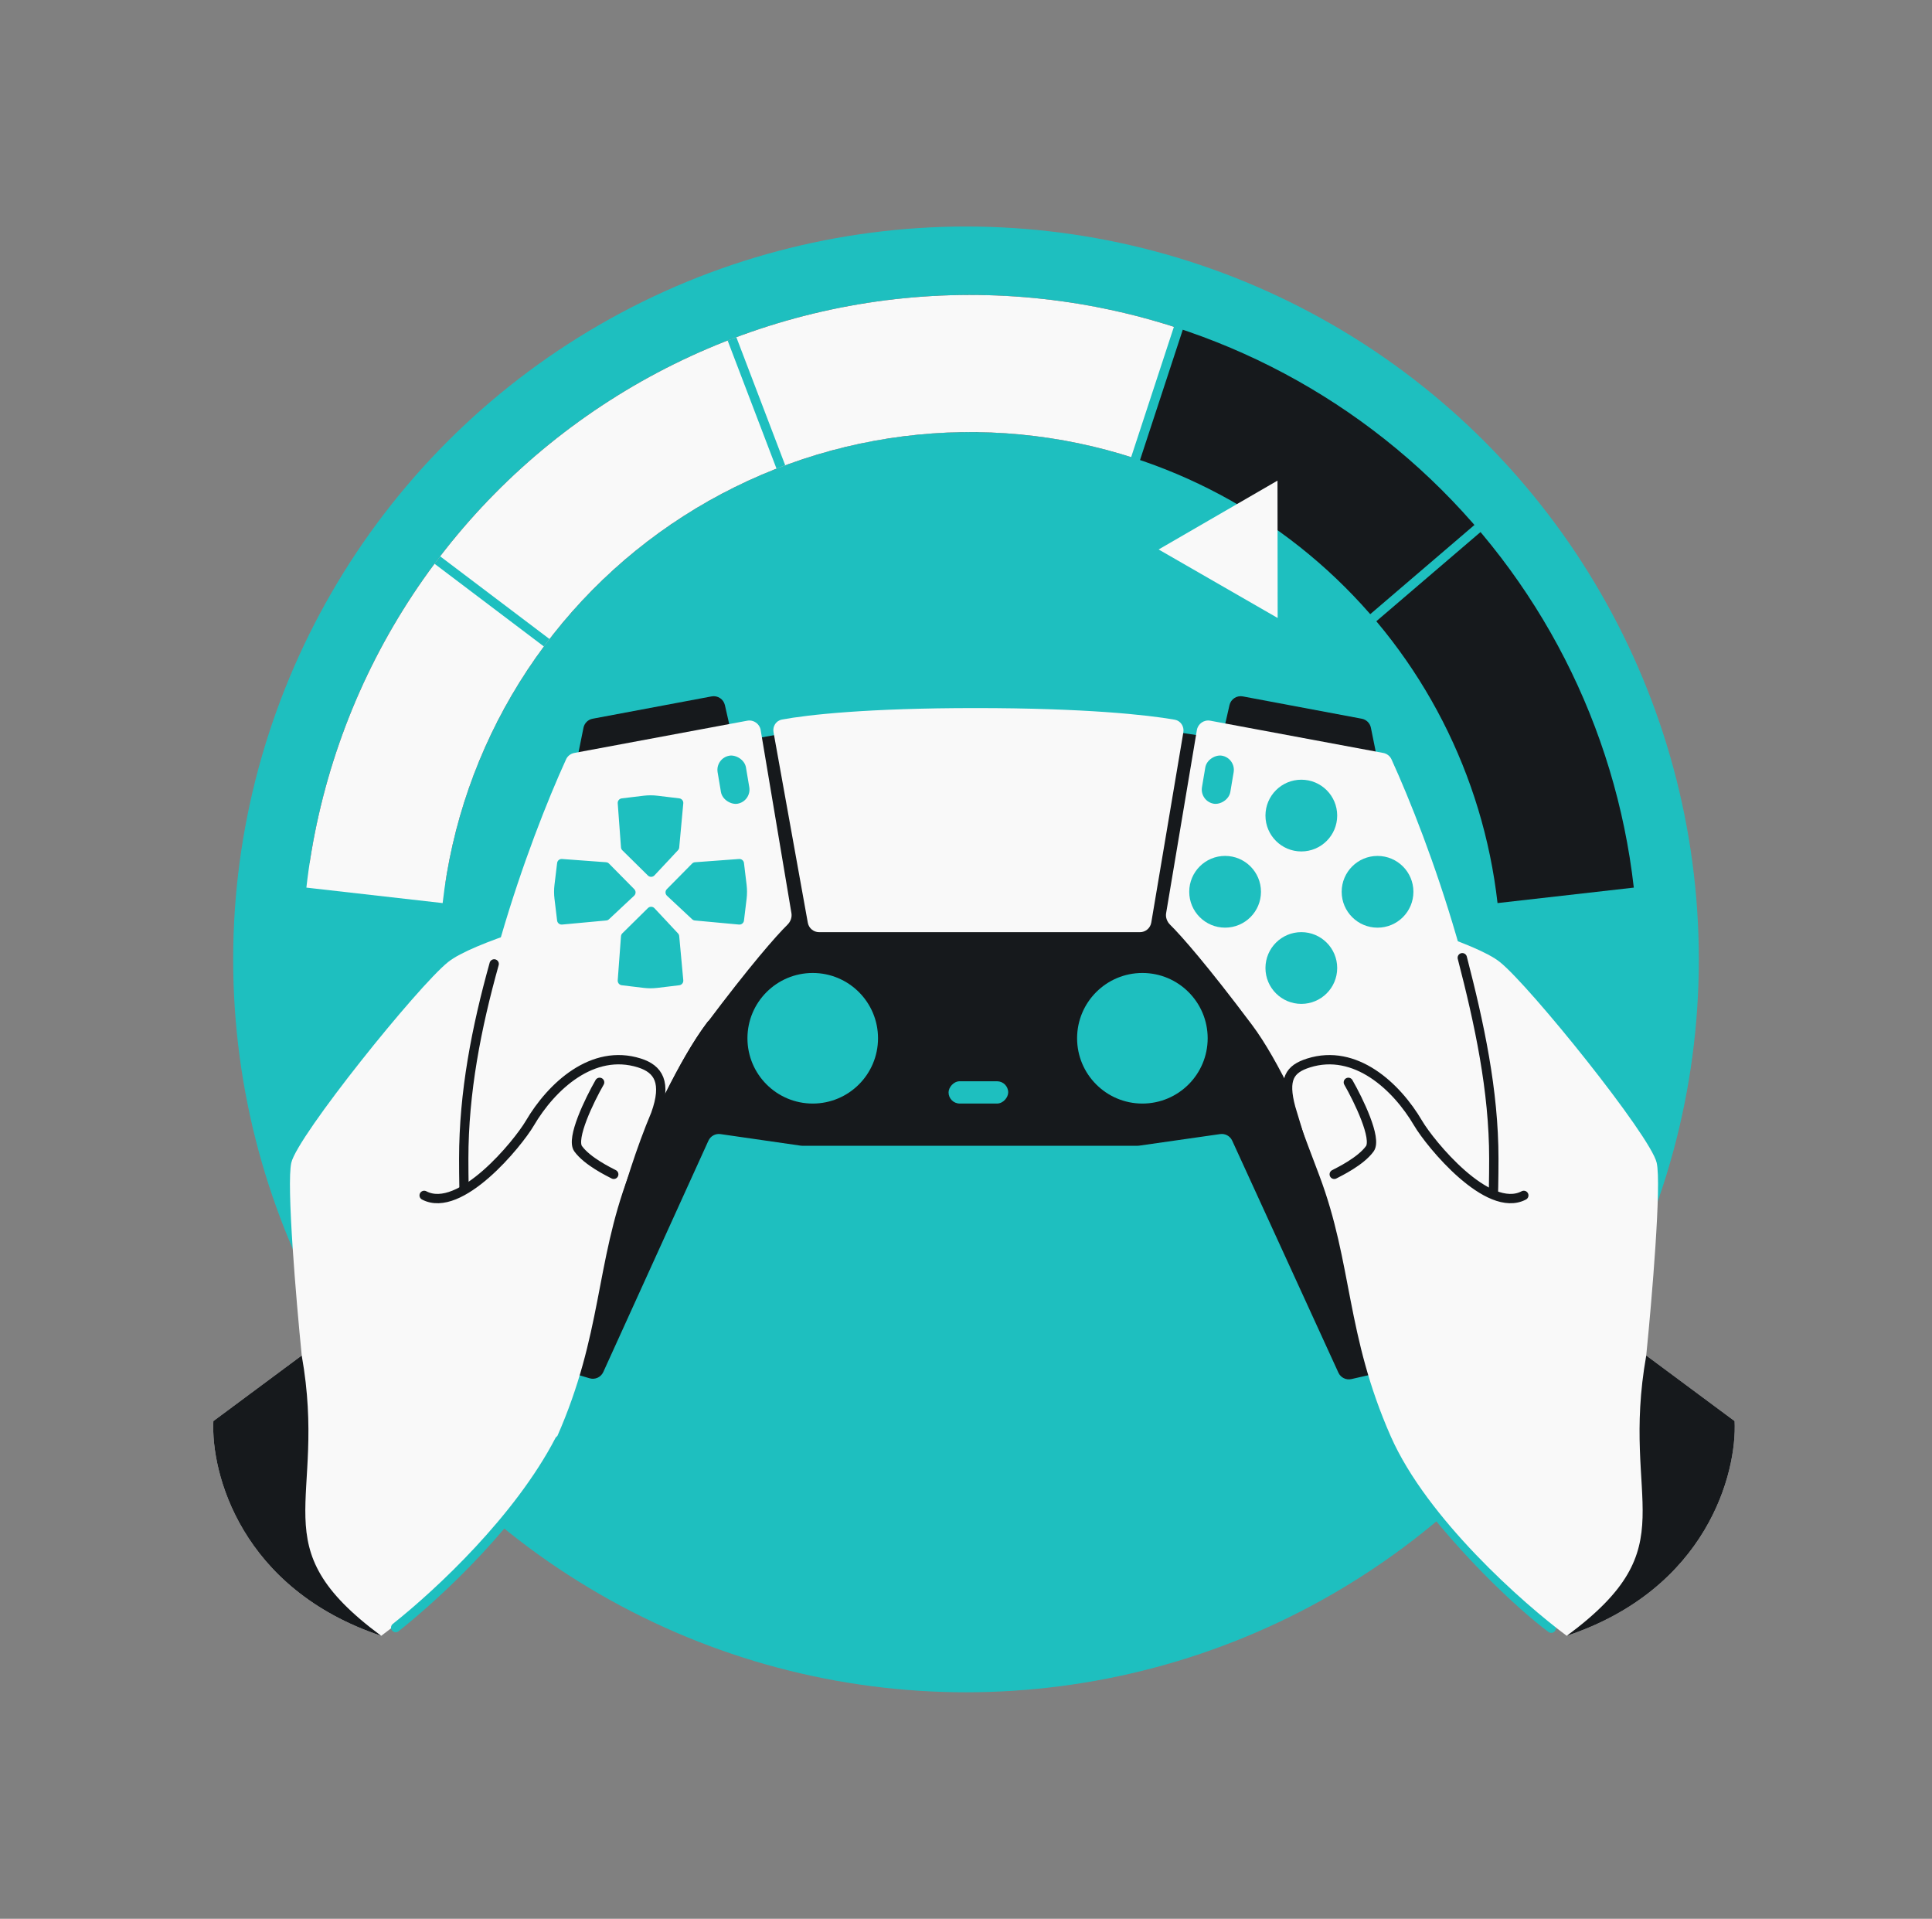
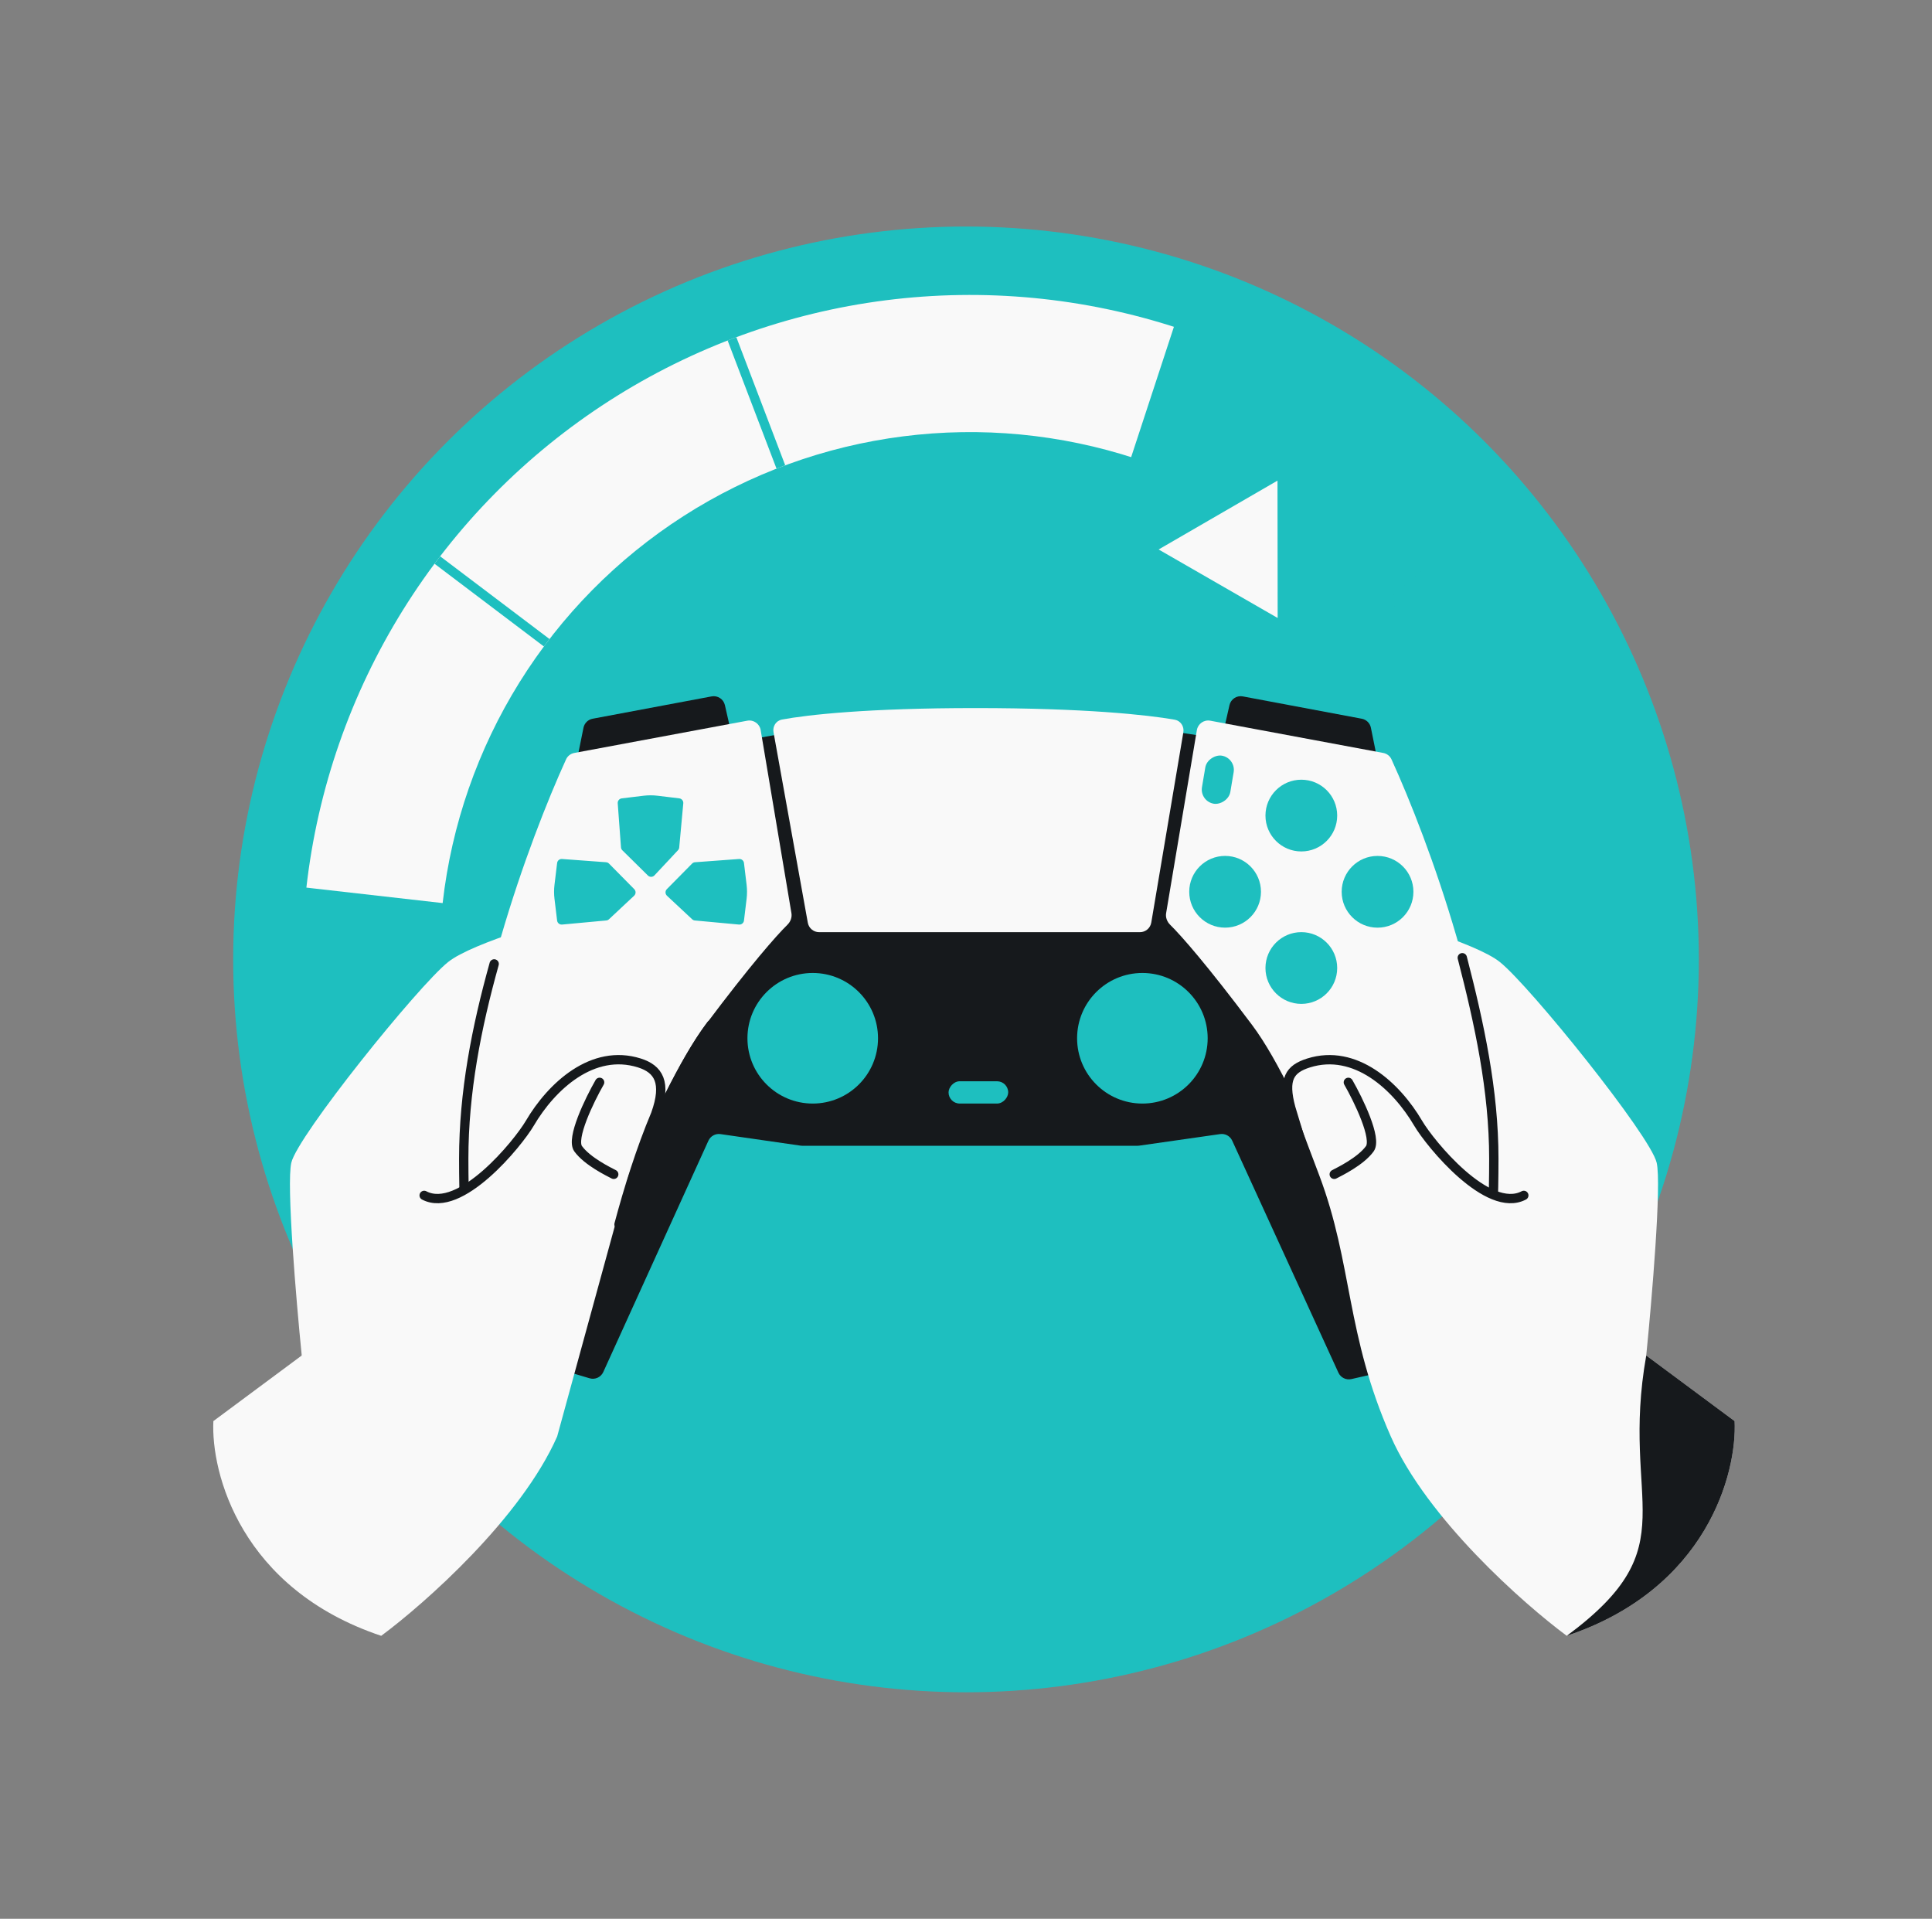
<svg xmlns="http://www.w3.org/2000/svg" width="145" height="144" viewBox="0 0 145 144" fill="none">
  <rect x="0" y="0" width="145" height="144" fill="#808080" stroke="none" />
  <circle cx="72.5" cy="72" r="55" fill="#1EBFBF" />
-   <path d="M122.62 66.612C121.248 54.535 115.536 43.366 106.545 35.186C97.554 27.006 85.897 22.371 73.744 22.143C61.591 21.916 49.769 26.112 40.478 33.951C31.188 41.789 25.062 52.736 23.24 64.754L33.416 66.297C34.864 56.746 39.733 48.047 47.116 41.818C54.499 35.588 63.894 32.254 73.552 32.434C83.21 32.615 92.473 36.298 99.618 42.799C106.763 49.3 111.303 58.175 112.393 67.773L122.62 66.612Z" fill="#16191C" />
  <path d="M110.888 39.662L103.069 46.356" stroke="#1EBFBF" stroke-width="0.7" stroke-linecap="round" />
  <path d="M22.994 66.612C23.834 59.215 26.311 52.097 30.245 45.776C34.179 39.455 39.472 34.09 45.739 30.07C52.006 26.05 59.089 23.477 66.475 22.536C73.861 21.596 81.363 22.312 88.437 24.634L85.228 34.413C79.606 32.569 73.644 31.999 67.775 32.747C61.906 33.494 56.276 35.539 51.296 38.733C46.316 41.928 42.11 46.192 38.983 51.215C35.857 56.238 33.888 61.895 33.221 67.773L22.994 66.612Z" fill="#F9F9F9" />
  <path d="M88.437 24.635L85.228 34.414" stroke="#1EBFBF" stroke-width="0.7" stroke-linecap="round" />
  <path d="M54.936 25.428L58.605 35.044" stroke="#1EBFBF" stroke-width="0.7" />
  <path d="M32.822 42.028L41.031 48.236" stroke="#1EBFBF" stroke-width="0.7" />
  <path d="M33.629 72.199C35.451 70.737 42.232 68.797 45.395 68.01L34.345 89.567C31.651 93.884 25.54 102.36 22.646 101.726C22.229 97.576 21.489 88.873 21.864 87.256C22.333 85.233 31.351 74.026 33.629 72.199Z" fill="#F9F9F9" />
  <path d="M112.571 72.199C110.749 70.737 103.967 68.797 100.804 68.01L111.855 89.567C114.549 93.884 120.66 102.36 123.553 101.726C123.97 97.576 124.711 88.873 124.336 87.256C123.866 85.233 114.849 74.026 112.571 72.199Z" fill="#F9F9F9" />
  <path d="M54.405 52.917L55.082 55.898C55.19 56.373 54.883 56.843 54.404 56.934L44.137 58.888C43.536 59.002 43.011 58.471 43.133 57.872L43.792 54.613C43.862 54.27 44.132 54.003 44.477 53.938L53.407 52.262C53.862 52.177 54.302 52.466 54.405 52.917Z" fill="#16191C" />
  <path d="M92.275 52.917L91.598 55.898C91.49 56.373 91.798 56.843 92.276 56.934L102.543 58.888C103.144 59.002 103.669 58.471 103.547 57.872L102.888 54.613C102.819 54.27 102.548 54.003 102.204 53.938L93.273 52.262C92.819 52.177 92.378 52.466 92.275 52.917Z" fill="#16191C" />
  <path d="M101.423 103.495L106.556 102.328C107.02 102.223 107.31 101.762 107.204 101.298L97.061 56.796C96.982 56.451 96.699 56.189 96.349 56.136L86.407 54.66C86.365 54.653 86.323 54.65 86.28 54.65L61.074 54.65C61.023 54.65 60.972 54.655 60.922 54.664L52.739 56.131C52.424 56.188 52.166 56.415 52.07 56.721L38.33 100.761C38.187 101.219 38.446 101.705 38.905 101.842L44.248 103.435C44.66 103.558 45.099 103.358 45.277 102.967L53.168 85.605C53.327 85.257 53.696 85.055 54.074 85.11L60.089 85.977C60.13 85.983 60.171 85.986 60.212 85.986L85.375 85.986C85.416 85.986 85.457 85.983 85.497 85.977L91.575 85.109C91.953 85.055 92.321 85.256 92.479 85.602L100.45 103.014C100.62 103.384 101.026 103.585 101.423 103.495Z" fill="#16191C" />
  <path d="M103.814 56.506L90.834 54.086C90.361 53.998 89.908 54.315 89.828 54.789L87.519 68.532C87.466 68.85 87.591 69.172 87.82 69.398C88.663 70.229 90.602 72.428 93.966 76.913C97.915 82.178 102.716 95.938 104.799 102.709C104.906 103.057 105.219 103.303 105.582 103.275C106.561 103.199 108.032 102.851 108.968 101.836C110.42 100.263 112.114 98.812 112.114 86.955C112.114 76.423 107.214 63.074 104.433 56.985C104.317 56.732 104.087 56.557 103.814 56.506Z" fill="#F9F9F9" />
  <path d="M104.975 103.287C105.822 103.327 107.807 103.094 108.968 101.835C110.42 100.262 112.114 98.811 112.114 86.954C112.114 81.834 111.023 76.807 109.747 71.874" stroke="#16191C" stroke-width="0.7" stroke-linecap="round" />
  <path d="M43.104 56.506L56.084 54.086C56.557 53.998 57.01 54.315 57.09 54.789L59.399 68.532C59.452 68.85 59.328 69.172 59.098 69.398C58.255 70.229 56.316 72.428 52.952 76.913C49.004 82.178 44.202 95.938 42.119 102.709C42.012 103.057 41.699 103.303 41.336 103.275C40.357 103.199 38.886 102.851 37.95 101.836C36.498 100.263 34.804 98.812 34.804 86.955C34.804 76.423 39.705 63.074 42.485 56.985C42.601 56.732 42.831 56.557 43.104 56.506Z" fill="#F9F9F9" />
  <path d="M53.37 76.913C49.421 82.179 44.225 95.938 42.12 102.709C42.012 103.057 41.699 103.304 41.336 103.275C40.357 103.199 38.886 102.851 37.95 101.837C36.498 100.264 34.804 98.812 34.804 86.955C34.804 81.974 35.757 77.107 37.089 72.338" stroke="#16191C" stroke-width="0.7" stroke-linecap="round" />
  <path d="M85.556 69.956L61.475 69.956C61.059 69.956 60.702 69.657 60.628 69.248L58.054 54.95C57.974 54.508 58.246 54.081 58.688 53.999C60.633 53.64 65.105 53.138 73.217 53.138C81.399 53.138 86.103 53.648 88.16 54.009C88.606 54.087 88.887 54.513 88.812 54.959L86.405 69.238C86.335 69.652 85.976 69.956 85.556 69.956Z" fill="#F9F9F9" />
  <circle cx="4.9" cy="4.9" r="4.9" transform="matrix(-1 8.74228e-08 8.74228e-08 1 90.638 73.018)" fill="#1EBFBF" />
  <circle cx="4.9" cy="4.9" r="4.9" transform="matrix(-1 8.74228e-08 8.74228e-08 1 65.897 73.018)" fill="#1EBFBF" />
  <circle cx="2.692" cy="2.692" r="2.692" transform="matrix(-1 8.74228e-08 8.74228e-08 1 100.359 58.514)" fill="#1EBFBF" />
  <circle cx="2.692" cy="2.692" r="2.692" transform="matrix(-1 8.74228e-08 8.74228e-08 1 100.359 69.954)" fill="#1EBFBF" />
  <circle cx="2.692" cy="2.692" r="2.692" transform="matrix(-6.0122e-08 -1 -1 6.0122e-08 106.079 69.618)" fill="#1EBFBF" />
  <circle cx="2.692" cy="2.692" r="2.692" transform="matrix(-6.0122e-08 -1 -1 6.0122e-08 94.638 69.617)" fill="#1EBFBF" />
  <rect width="4.476" height="1.672" rx="0.836" transform="matrix(-1 8.74228e-08 8.74228e-08 1 75.667 81.145)" fill="#1EBFBF" />
-   <rect width="3.657" height="2.158" rx="1.079" transform="matrix(-0.166 -0.986 -0.986 0.166 56.414 60.138)" fill="#1EBFBF" />
  <rect x="90.031" y="60.137" width="3.657" height="2.158" rx="1.079" transform="rotate(-80.429 90.031 60.137)" fill="#1EBFBF" />
-   <path d="M50.976 70.251L51.282 73.566C51.299 73.752 51.166 73.917 50.981 73.939L50.069 74.049L49.34 74.137C48.998 74.178 48.652 74.178 48.31 74.137L46.663 73.939C46.481 73.917 46.348 73.755 46.361 73.572L46.606 70.263C46.612 70.18 46.648 70.102 46.707 70.043L48.626 68.15C48.764 68.013 48.986 68.018 49.119 68.159L50.885 70.048C50.937 70.103 50.969 70.175 50.976 70.251Z" fill="#1EBFBF" />
  <path d="M50.976 63.602L51.282 60.287C51.299 60.102 51.166 59.936 50.981 59.914L50.069 59.804L49.34 59.716C48.998 59.675 48.652 59.675 48.31 59.716L46.663 59.915C46.481 59.937 46.348 60.098 46.361 60.282L46.606 63.591C46.612 63.674 46.648 63.752 46.707 63.81L48.626 65.704C48.764 65.84 48.986 65.836 49.119 65.694L50.885 63.806C50.937 63.75 50.969 63.678 50.976 63.602Z" fill="#1EBFBF" />
  <path d="M45.5 69.078L42.185 69.385C42 69.402 41.834 69.268 41.812 69.083L41.702 68.171L41.614 67.442C41.573 67.1 41.573 66.754 41.614 66.412L41.813 64.766C41.835 64.583 41.996 64.45 42.18 64.464L45.489 64.708C45.572 64.714 45.65 64.75 45.708 64.81L47.602 66.728C47.738 66.866 47.733 67.089 47.592 67.221L45.704 68.987C45.648 69.039 45.576 69.071 45.5 69.078Z" fill="#1EBFBF" />
  <path d="M52.149 69.078L55.464 69.385C55.65 69.402 55.815 69.268 55.837 69.083L55.947 68.171L56.035 67.442C56.076 67.1 56.076 66.754 56.035 66.412L55.837 64.766C55.815 64.583 55.653 64.45 55.47 64.464L52.161 64.708C52.078 64.714 51.999 64.75 51.941 64.81L50.047 66.728C49.911 66.866 49.916 67.089 50.057 67.221L51.946 68.987C52.002 69.039 52.073 69.071 52.149 69.078Z" fill="#1EBFBF" />
-   <path d="M41.816 107.803C39.106 113.948 31.883 120.336 28.61 122.763C18.08 119.241 15.825 110.552 16.014 106.648L22.646 101.725C27.173 94.638 29.732 91.419 31.835 89.71C34.531 91.132 38.868 85.821 39.763 84.296C41.401 81.506 44.485 78.667 47.987 79.772C50.219 80.475 49.695 81.562 47.185 88.211C44.675 94.86 45.203 100.121 41.816 107.803Z" fill="#F9F9F9" />
-   <path d="M16.013 106.648L22.645 101.725C24.641 112.926 19.4 115.954 28.61 122.763C18.08 119.241 15.825 110.552 16.013 106.648Z" fill="#16191C" />
+   <path d="M41.816 107.803C39.106 113.948 31.883 120.336 28.61 122.763C18.08 119.241 15.825 110.552 16.014 106.648L22.646 101.725C27.173 94.638 29.732 91.419 31.835 89.71C34.531 91.132 38.868 85.821 39.763 84.296C41.401 81.506 44.485 78.667 47.987 79.772C50.219 80.475 49.695 81.562 47.185 88.211Z" fill="#F9F9F9" />
  <path d="M31.834 89.71C34.531 91.132 38.868 85.821 39.763 84.296C41.401 81.506 44.485 78.667 47.986 79.771C49.416 80.222 50.066 81.226 49.206 83.615C48.096 86.25 47.165 89.234 46.458 91.884M45.003 81.226C44.234 82.569 42.837 85.447 43.392 86.21C44.087 87.165 45.694 87.935 46.062 88.129" stroke="#16191C" stroke-width="0.7" stroke-linecap="round" />
-   <path d="M41.994 108.086C38.933 113.974 33.017 119.506 29.697 122.144M116.426 122.191C114.267 120.605 109.142 115.889 105.439 110.456" stroke="#1EBFBF" stroke-width="0.7" stroke-linecap="round" />
  <path d="M104.383 107.803C107.093 113.948 114.316 120.337 117.589 122.763C128.119 119.241 130.374 110.552 130.185 106.648L123.553 101.725C119.026 94.639 116.467 91.419 114.364 89.71C111.668 91.132 107.331 85.821 106.436 84.297C104.798 81.506 101.714 78.667 98.212 79.772C95.98 80.476 96.504 81.562 99.014 88.211C101.524 94.86 100.996 100.122 104.383 107.803Z" fill="#F9F9F9" />
  <path d="M130.186 106.648L123.554 101.725C121.558 112.926 126.799 115.954 117.589 122.763C128.119 119.241 130.374 110.552 130.186 106.648Z" fill="#16191C" />
  <path d="M114.364 89.71C111.668 91.132 107.331 85.821 106.436 84.297C104.798 81.506 101.714 78.668 98.212 79.772C96.782 80.223 96.293 80.975 96.874 83.139C97.632 85.647 99.406 91.558 99.802 92.69M101.196 81.227C101.964 82.57 103.362 85.447 102.806 86.211C102.112 87.166 100.505 87.935 100.137 88.129" stroke="#16191C" stroke-width="0.7" stroke-linecap="round" />
  <path d="M95.878 36.069L95.891 46.378L86.957 41.236L95.878 36.069Z" fill="#F9F9F9" />
</svg>